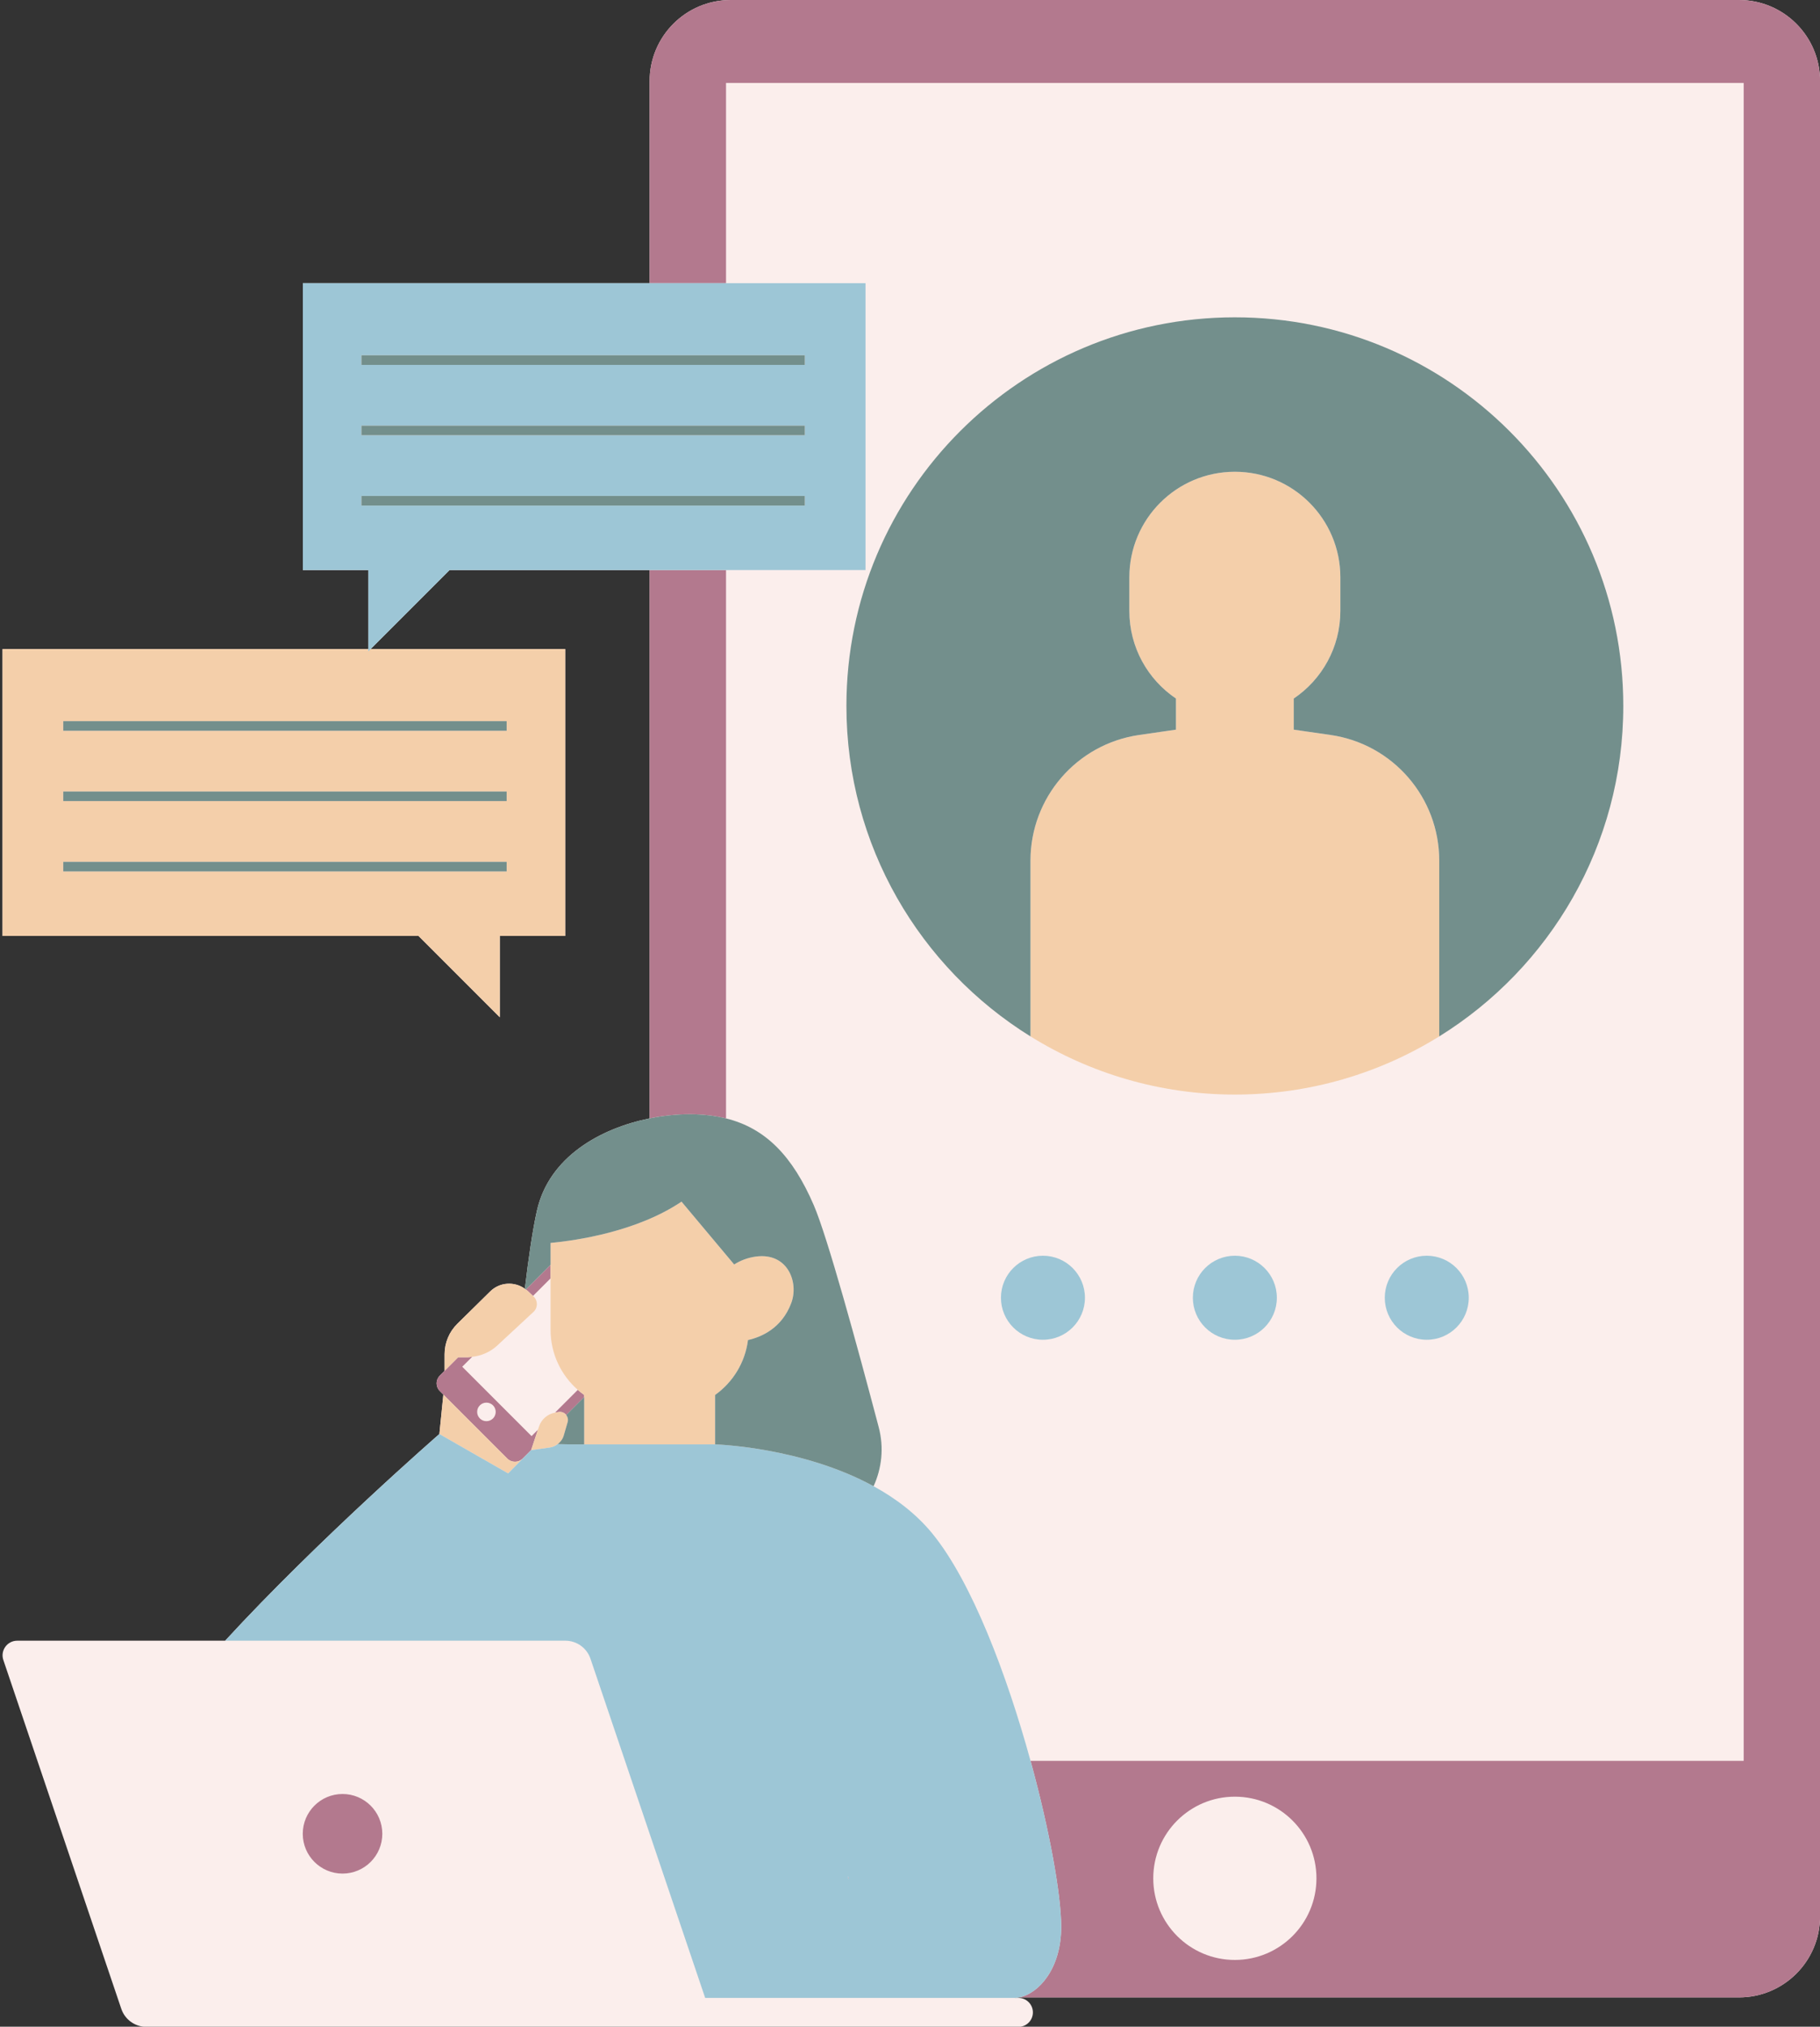
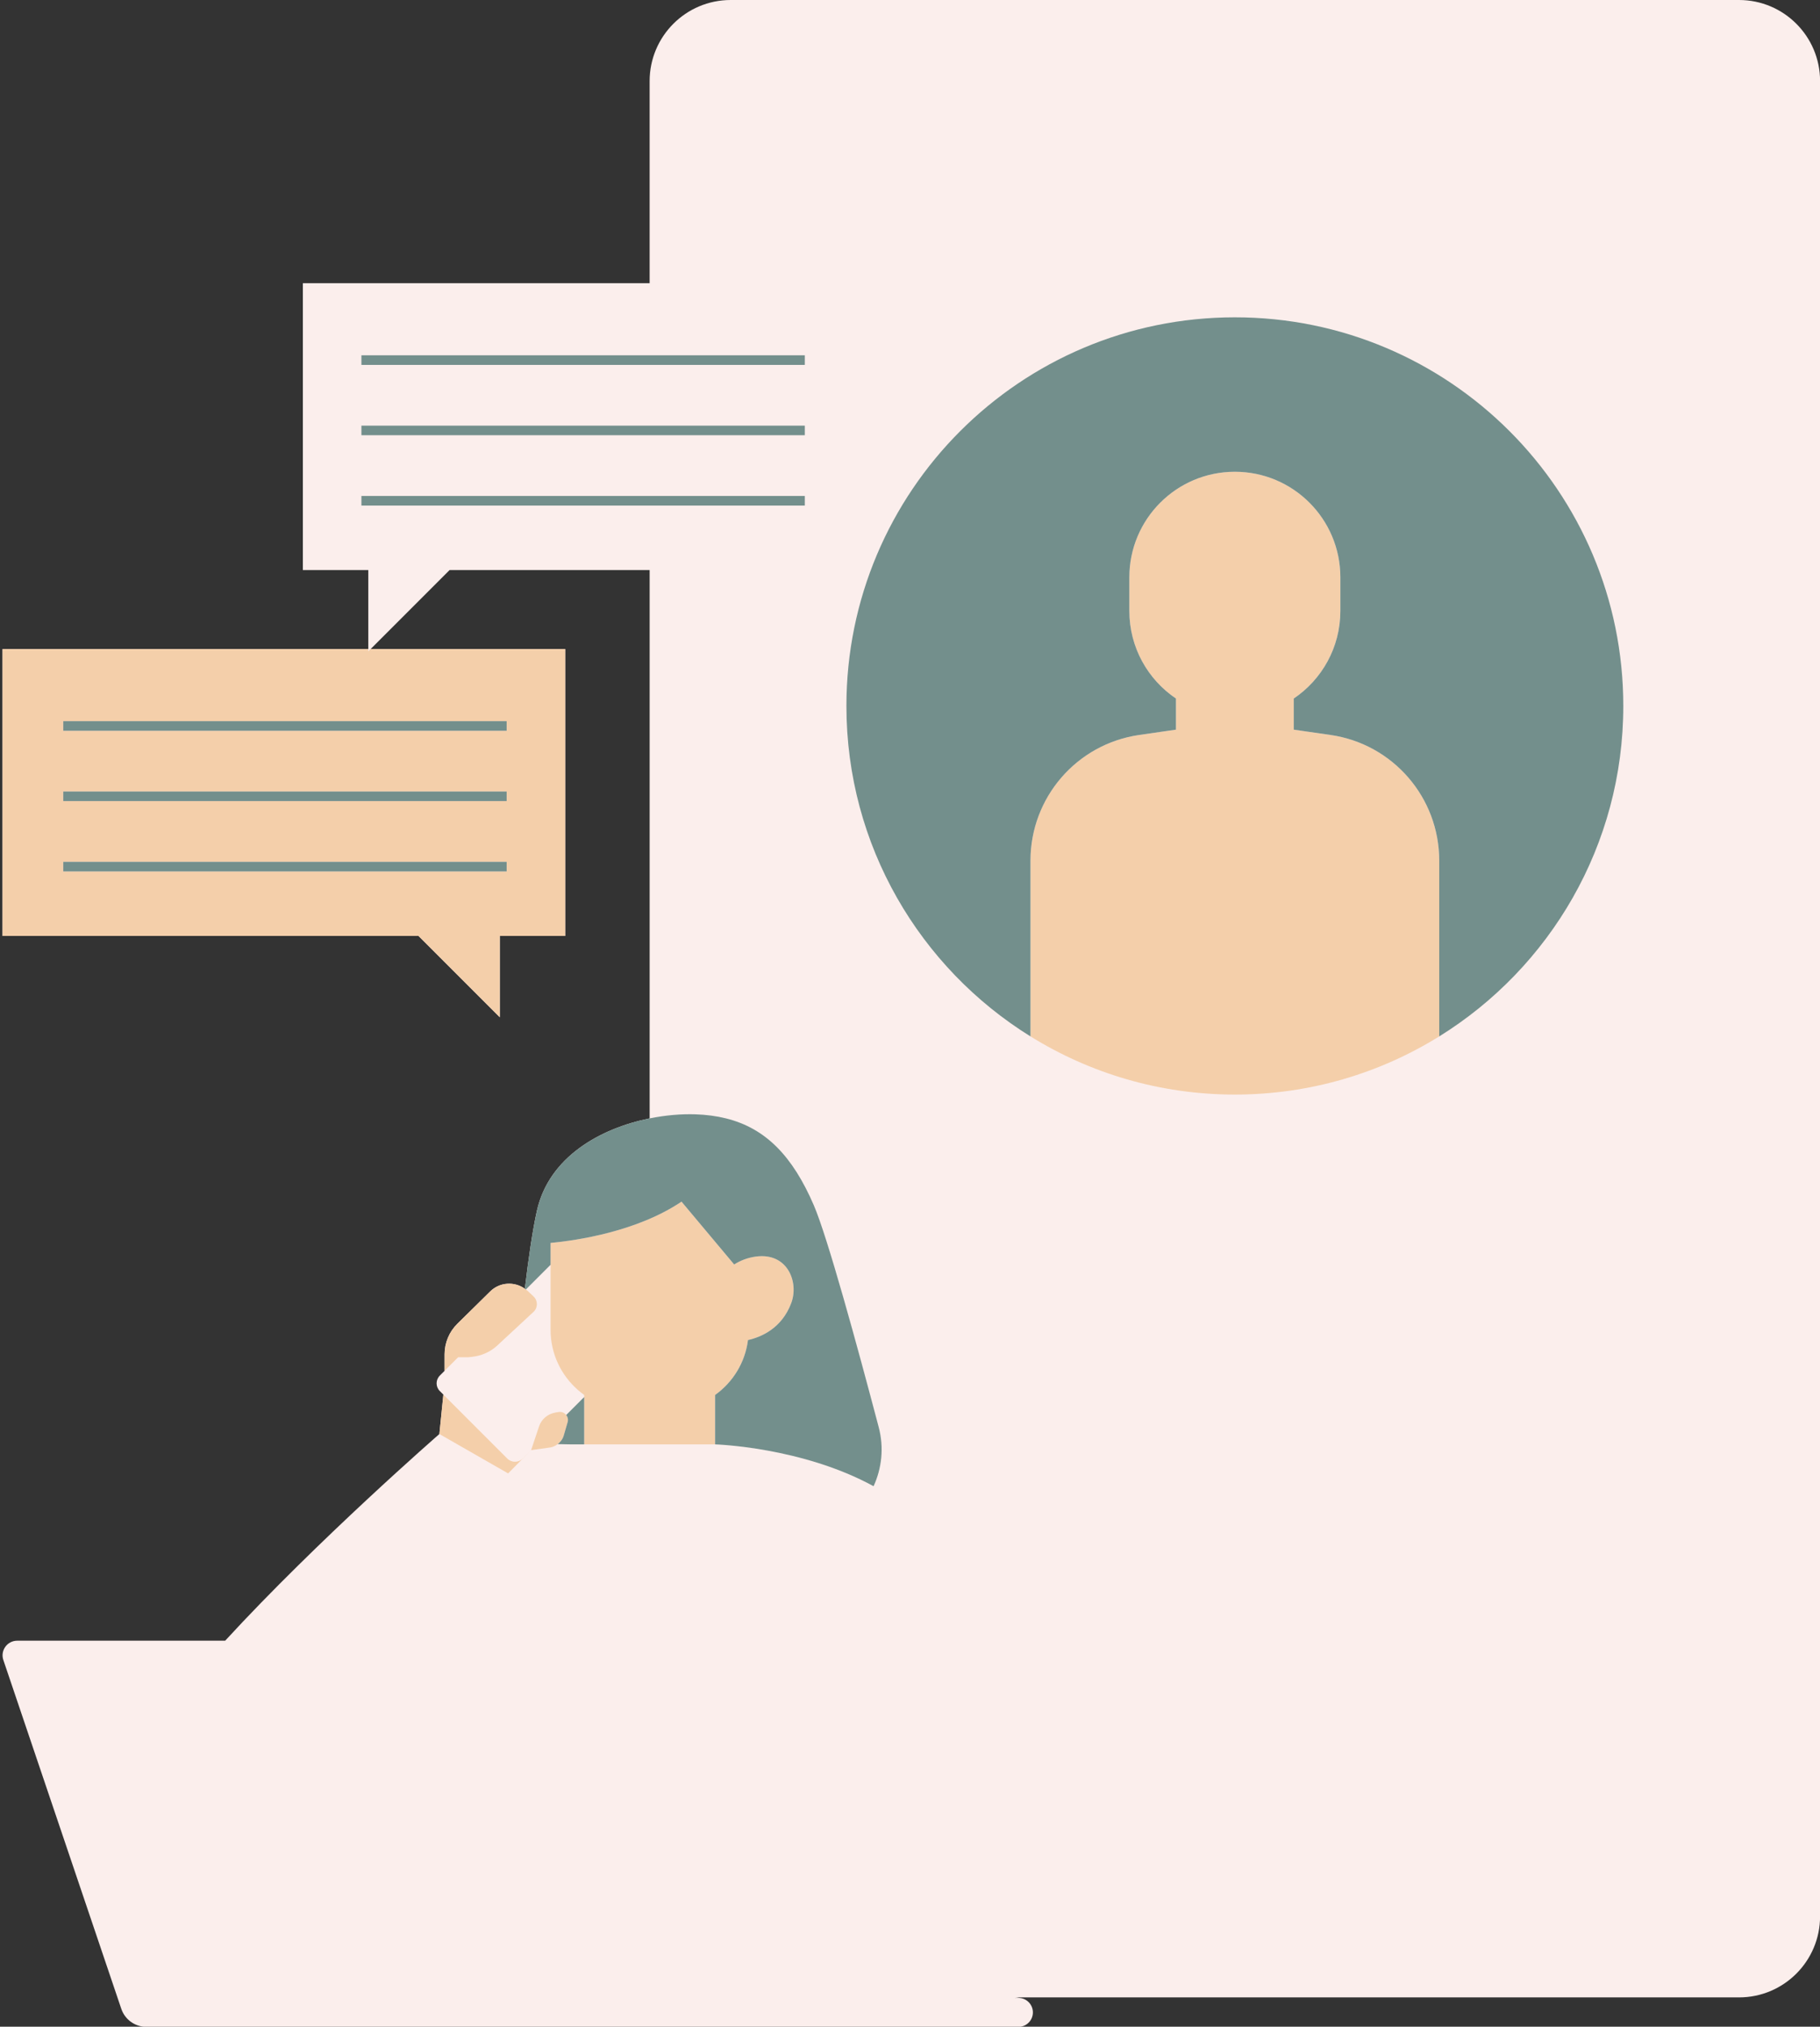
<svg xmlns="http://www.w3.org/2000/svg" fill="#000000" height="553.4" preserveAspectRatio="xMidYMid meet" version="1" viewBox="-0.7 0.0 497.2 553.4" width="497.2" zoomAndPan="magnify">
  <rect x="-0.7" y="0.0" width="497.2" height="553.4" fill="#333333" stroke="none" />
  <g id="change1_1">
    <path d="M496.52,22.143v501.114c0,12.23-9.914,22.143-22.143,22.143H277.703c-0.417,0.079-0.831,0.133-1.234,0.14h1.049 c2.184,0,3.954,1.77,3.954,3.954s-1.77,3.954-3.954,3.954h-82.9h-24.254H39.304c-3.109,0-5.872-1.982-6.868-4.927L0.214,453.279 c-0.877-2.591,1.05-5.277,3.786-5.277h56.813c25.243-27.471,58.522-56.436,58.522-56.436l1.085-10.762l-0.976-0.976 c-1.161-1.161-1.161-3.044,0-4.206l1.315-1.315v-4.528c0-3.126,1.254-6.121,3.482-8.313l8.976-8.835 c2.591-2.55,6.584-2.786,9.466-0.736c0.998-8.345,2.111-15.991,3.288-21.268c3.296-14.773,17.395-22.538,30.804-25.247V155.659 h-54.662l-21.568,21.568h53.165v78.334h-17.874v22.199l-22.199-22.199H0v-78.334h99.912v-21.568H82.037V77.324h94.735V22.143 C176.772,9.914,186.686,0,198.916,0h275.461C486.606,0,496.52,9.914,496.52,22.143z" fill="#fbeeec" />
  </g>
  <g id="change2_1">
-     <path d="M230.974,512.269c0.1,0.344,0.168,0.596,0.168,0.659c0,0.036-0.066,0.071-0.16,0.104L230.974,512.269z M176.772,305.38c4.363-0.881,8.653-1.234,12.474-1.111c3.015,0.097,5.802,0.469,8.396,1.115V155.659h-20.87V305.38z M496.52,22.143 v501.114c0,12.23-9.914,22.143-22.143,22.143H277.703c5.346-1.011,11.503-7.852,11.504-19.238 c0.001-8.641-3.146-26.322-8.379-45.355H475.65V22.65H197.642v54.674h-20.87V22.143C176.772,9.914,186.686,0,198.916,0h275.461 C486.606,0,496.52,9.914,496.52,22.143z M358.936,512.883c0-12.31-9.979-22.29-22.29-22.29s-22.29,9.979-22.29,22.29 c0,12.31,9.979,22.29,22.29,22.29S358.936,525.193,358.936,512.883z M150.923,385.73c0.054-0.01,0.1-0.038,0.155-0.046l0.858-0.132 c0.837-0.128,1.586,0.233,2.048,0.824l4.908-4.908v-0.569c-0.608-0.433-1.189-0.897-1.748-1.389L150.923,385.73z M143.495,352.525 l1.415,1.337l4.8-4.8v-3.707l-6.753,6.753C143.135,352.248,143.326,352.365,143.495,352.525z M144.516,392.137l1.74-1.74 l-1.86,5.566l-2.306,2.306c-1.161,1.162-3.045,1.162-4.206,0l-17.465-17.465l-0.976-0.976c-1.161-1.161-1.161-3.044,0-4.206 l1.315-1.315l3.695-3.695l2.521,0.001c0.442,0,0.872-0.075,1.307-0.123l-2.705,2.705L144.516,392.137z M134.719,385.527 c0-1.399-1.134-2.534-2.534-2.534s-2.534,1.134-2.534,2.534c0,1.399,1.134,2.534,2.534,2.534S134.719,386.926,134.719,385.527z M92.877,489.86c-6.001,0-10.865,4.865-10.865,10.865s4.865,10.865,10.865,10.865s10.865-4.865,10.865-10.865 S98.877,489.86,92.877,489.86z" fill="#b3798e" />
-   </g>
+     </g>
  <g id="change3_1">
    <path d="M392.478,234.979v48.018c-16.22,10.058-35.343,15.88-55.832,15.88s-39.611-5.822-55.832-15.88v-48.018 c0-17.227,12.655-31.839,29.707-34.297l10.035-1.447v-8.496c-7.681-5.178-12.733-13.956-12.733-23.916v-9.186 c0-15.918,12.905-28.823,28.823-28.823c15.918,0,28.823,12.905,28.823,28.823v9.186c0,9.96-5.052,18.738-12.733,23.916v8.496 l10.035,1.447C379.822,203.141,392.478,217.752,392.478,234.979z M137.884,398.27l-17.465-17.465l-1.085,10.762l18.779,10.755 l6.283-6.357l-2.306,2.306C140.929,399.431,139.046,399.431,137.884,398.27z M151.936,385.553l-0.858,0.132 c-0.054,0.008-0.101,0.036-0.155,0.046c-2.028,0.371-3.708,1.798-4.364,3.762l-0.302,0.905l-1.86,5.566l5.113-0.709 c0.807-0.112,1.534-0.457,2.155-0.932c0.767-0.587,1.365-1.387,1.646-2.353l1.059-3.641c0.21-0.723,0.025-1.427-0.386-1.951 C153.522,385.786,152.773,385.424,151.936,385.553z M143.495,352.525c-0.168-0.159-0.359-0.276-0.538-0.417 c-0.092-0.072-0.181-0.146-0.275-0.213c-2.883-2.05-6.876-1.814-9.466,0.736l-8.976,8.835c-2.227,2.193-3.482,5.188-3.482,8.313 v4.528l3.695-3.695l2.521,0.001c0.442,0,0.872-0.075,1.307-0.123c2.549-0.28,4.963-1.321,6.86-3.081l9.906-9.191 c1.222-1.134,1.231-3.065,0.019-4.21l-0.156-0.147L143.495,352.525z M205.717,343.123c-2.332,0.328-4.261,1.141-5.853,2.149 l-14.383-17.156c-12.161,8.171-28.524,10.583-35.772,11.275v5.963v3.707v14.069c0,6.533,2.885,12.379,7.434,16.379 c0.559,0.492,1.14,0.956,1.748,1.389v0.569v12.926h35.762v-13.495c4.838-3.449,8.201-8.815,8.987-14.996 c3.522-0.785,9.203-3.118,11.822-10.106C217.584,350.137,214.476,341.89,205.717,343.123z M135.834,277.76l-22.199-22.199H0v-78.334 h99.912v0.631l0.631-0.631h53.165v78.334h-17.874V277.76z M16.58,199.537h121.133v-2.621H16.58V199.537z M16.58,218.745h121.133 v-2.621H16.58V218.745z M137.713,237.952v-2.621H16.58v2.621H137.713z" fill="#f4cfaa" />
  </g>
  <g id="change4_1">
-     <path d="M348.119,354.357c0,6.336-5.136,11.472-11.472,11.472c-6.336,0-11.472-5.136-11.472-11.472 c0-6.336,5.136-11.472,11.472-11.472C342.982,342.885,348.119,348.021,348.119,354.357z M284.218,342.885 c-6.336,0-11.472,5.136-11.472,11.472c0,6.336,5.136,11.472,11.472,11.472c6.336,0,11.472-5.136,11.472-11.472 C295.691,348.021,290.554,342.885,284.218,342.885z M389.074,342.885c-6.336,0-11.472,5.136-11.472,11.472 c0,6.336,5.136,11.472,11.472,11.472c6.336,0,11.472-5.136,11.472-11.472C400.547,348.021,395.41,342.885,389.074,342.885z M280.829,480.808c5.232,19.032,8.38,36.714,8.379,45.355c-0.001,11.386-6.158,18.227-11.504,19.238 c-0.417,0.079-0.831,0.133-1.234,0.14h-84.526l-10.744-31.756l-20.589-60.855c-0.996-2.945-3.759-4.927-6.868-4.927h-31.58H60.812 c25.243-27.471,58.522-56.436,58.522-56.436l18.779,10.755l6.283-6.357l5.113-0.709c0.807-0.112,1.534-0.457,2.155-0.932 c2.417,0.068,4.842,0.098,7.227,0.072h35.762c0,0,23.685,0.692,43.294,11.424c6.016,3.293,11.653,7.519,16.099,12.975 C264.835,432.033,274.405,457.44,280.829,480.808z M231.142,512.928c0-0.063-0.068-0.315-0.168-0.659l0.008,0.763 C231.076,512.998,231.142,512.964,231.142,512.928z M99.912,155.659H82.037V77.324h94.735h20.87h38.103v78.334h-38.103h-20.87 h-54.662l-21.568,21.568l-0.631,0.631v-0.631V155.659z M98.033,99.635h121.133v-2.621H98.033V99.635z M98.033,118.843h121.133 v-2.621H98.033V118.843z M219.167,138.049v-2.621H98.033v2.621H219.167z" fill="#9dc6d6" />
-   </g>
+     </g>
  <g id="change5_1">
    <path d="M442.763,192.761c0,38.117-20.108,71.525-50.285,90.237v-48.018c0-17.227-12.655-31.839-29.707-34.297 l-10.035-1.447v-8.496c7.681-5.178,12.733-13.956,12.733-23.916v-9.186c0-15.918-12.904-28.823-28.823-28.823 c-15.918,0-28.823,12.905-28.823,28.823v9.186c0,9.96,5.053,18.738,12.733,23.916v8.496l-10.035,1.447 c-17.051,2.459-29.707,17.07-29.707,34.297v48.018c-30.177-18.711-50.285-52.119-50.285-90.237 c0-58.606,47.51-106.116,106.116-106.116S442.763,134.155,442.763,192.761z M221.629,329.121 c-5.817-13.496-13.192-21.05-23.986-23.736c-2.594-0.646-5.38-1.018-8.396-1.115c-3.821-0.123-8.111,0.229-12.474,1.111 c-13.409,2.709-27.507,10.473-30.804,25.247c-1.177,5.277-2.29,12.922-3.288,21.268c0.094,0.067,0.184,0.141,0.275,0.213 l6.753-6.753v-5.963c7.248-0.692,23.611-3.104,35.772-11.275l14.383,17.156c1.592-1.008,3.522-1.821,5.853-2.149 c8.759-1.234,11.867,7.014,9.745,12.674c-2.619,6.988-8.3,9.321-11.822,10.106c-0.785,6.181-4.148,11.547-8.987,14.996v13.495 c0,0,23.685,0.692,43.294,11.424c2.226-4.856,2.891-10.488,1.4-16.14C233.412,367.187,225.354,337.763,221.629,329.121z M154.369,388.328l-1.059,3.641c-0.281,0.966-0.879,1.766-1.646,2.353c2.417,0.068,4.842,0.098,7.227,0.072v-12.926l-4.908,4.908 C154.394,386.901,154.579,387.605,154.369,388.328z M16.58,199.537h121.133v-2.621H16.58V199.537z M16.58,218.745h121.133v-2.621 H16.58V218.745z M16.58,237.952h121.133v-2.621H16.58V237.952z M219.167,97.014H98.033v2.621h121.133V97.014z M219.167,116.221 H98.033v2.621h121.133V116.221z M219.167,135.427H98.033v2.621h121.133V135.427z" fill="#738f8c" />
  </g>
</svg>